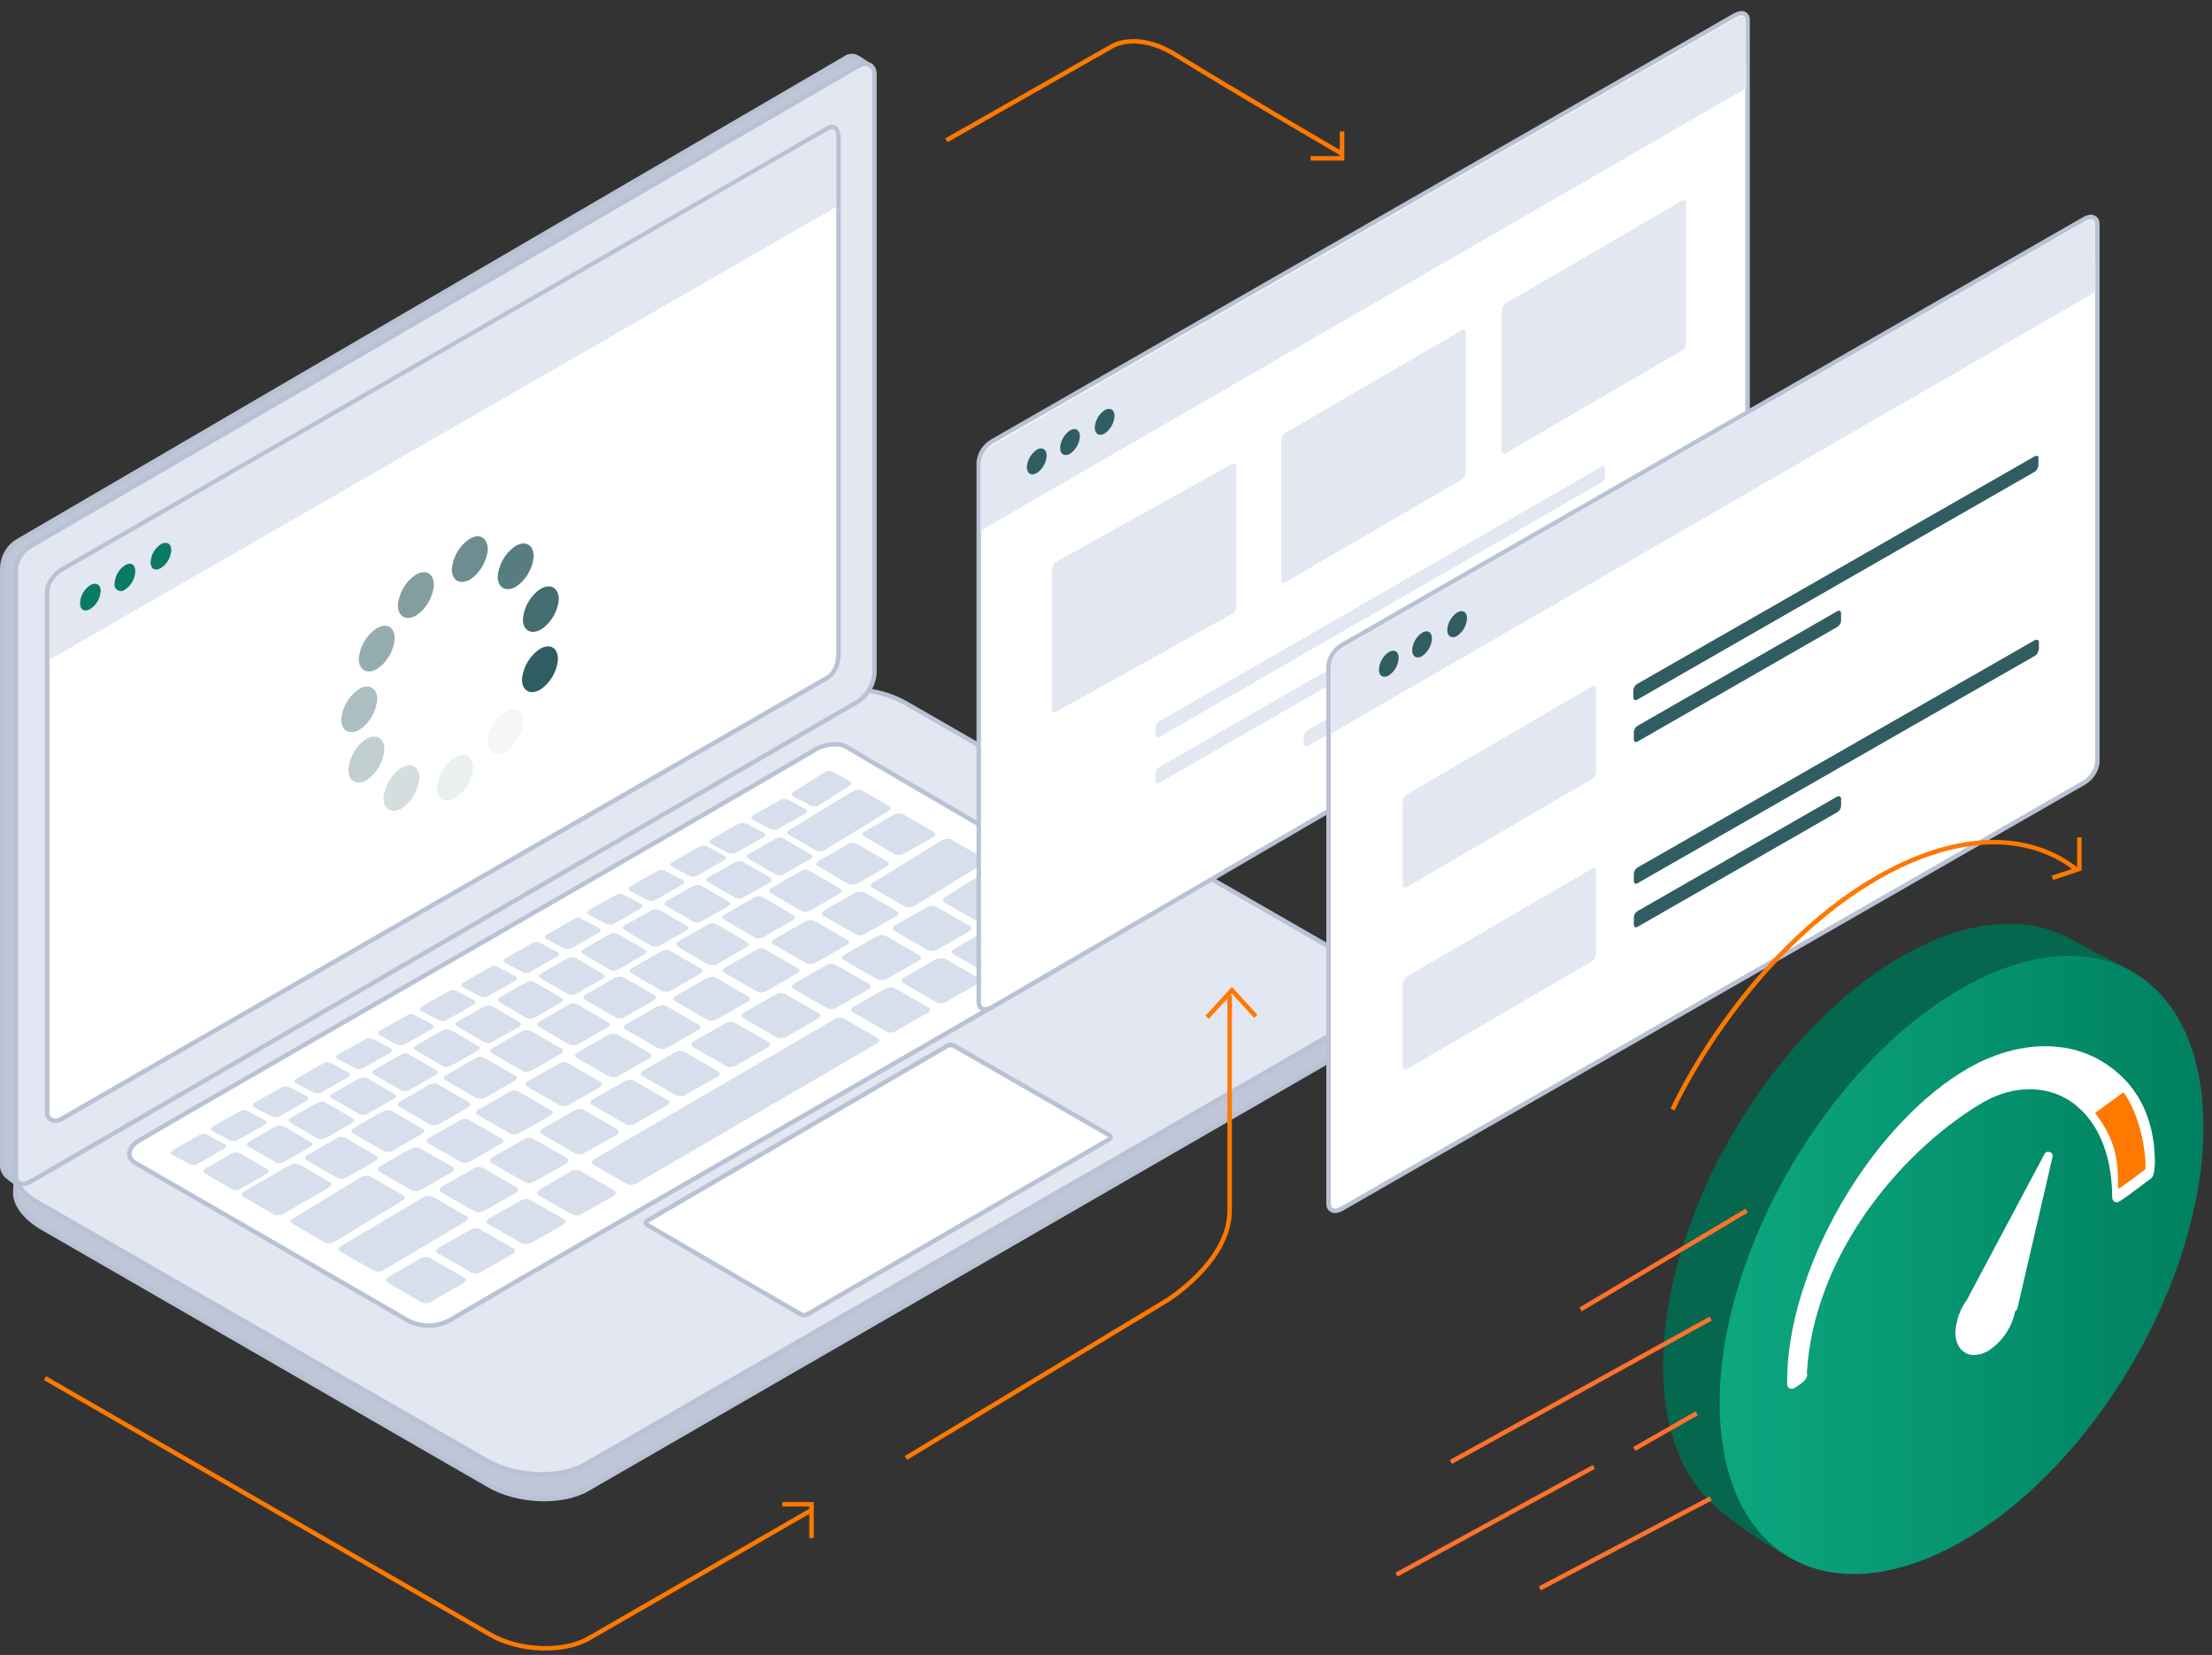
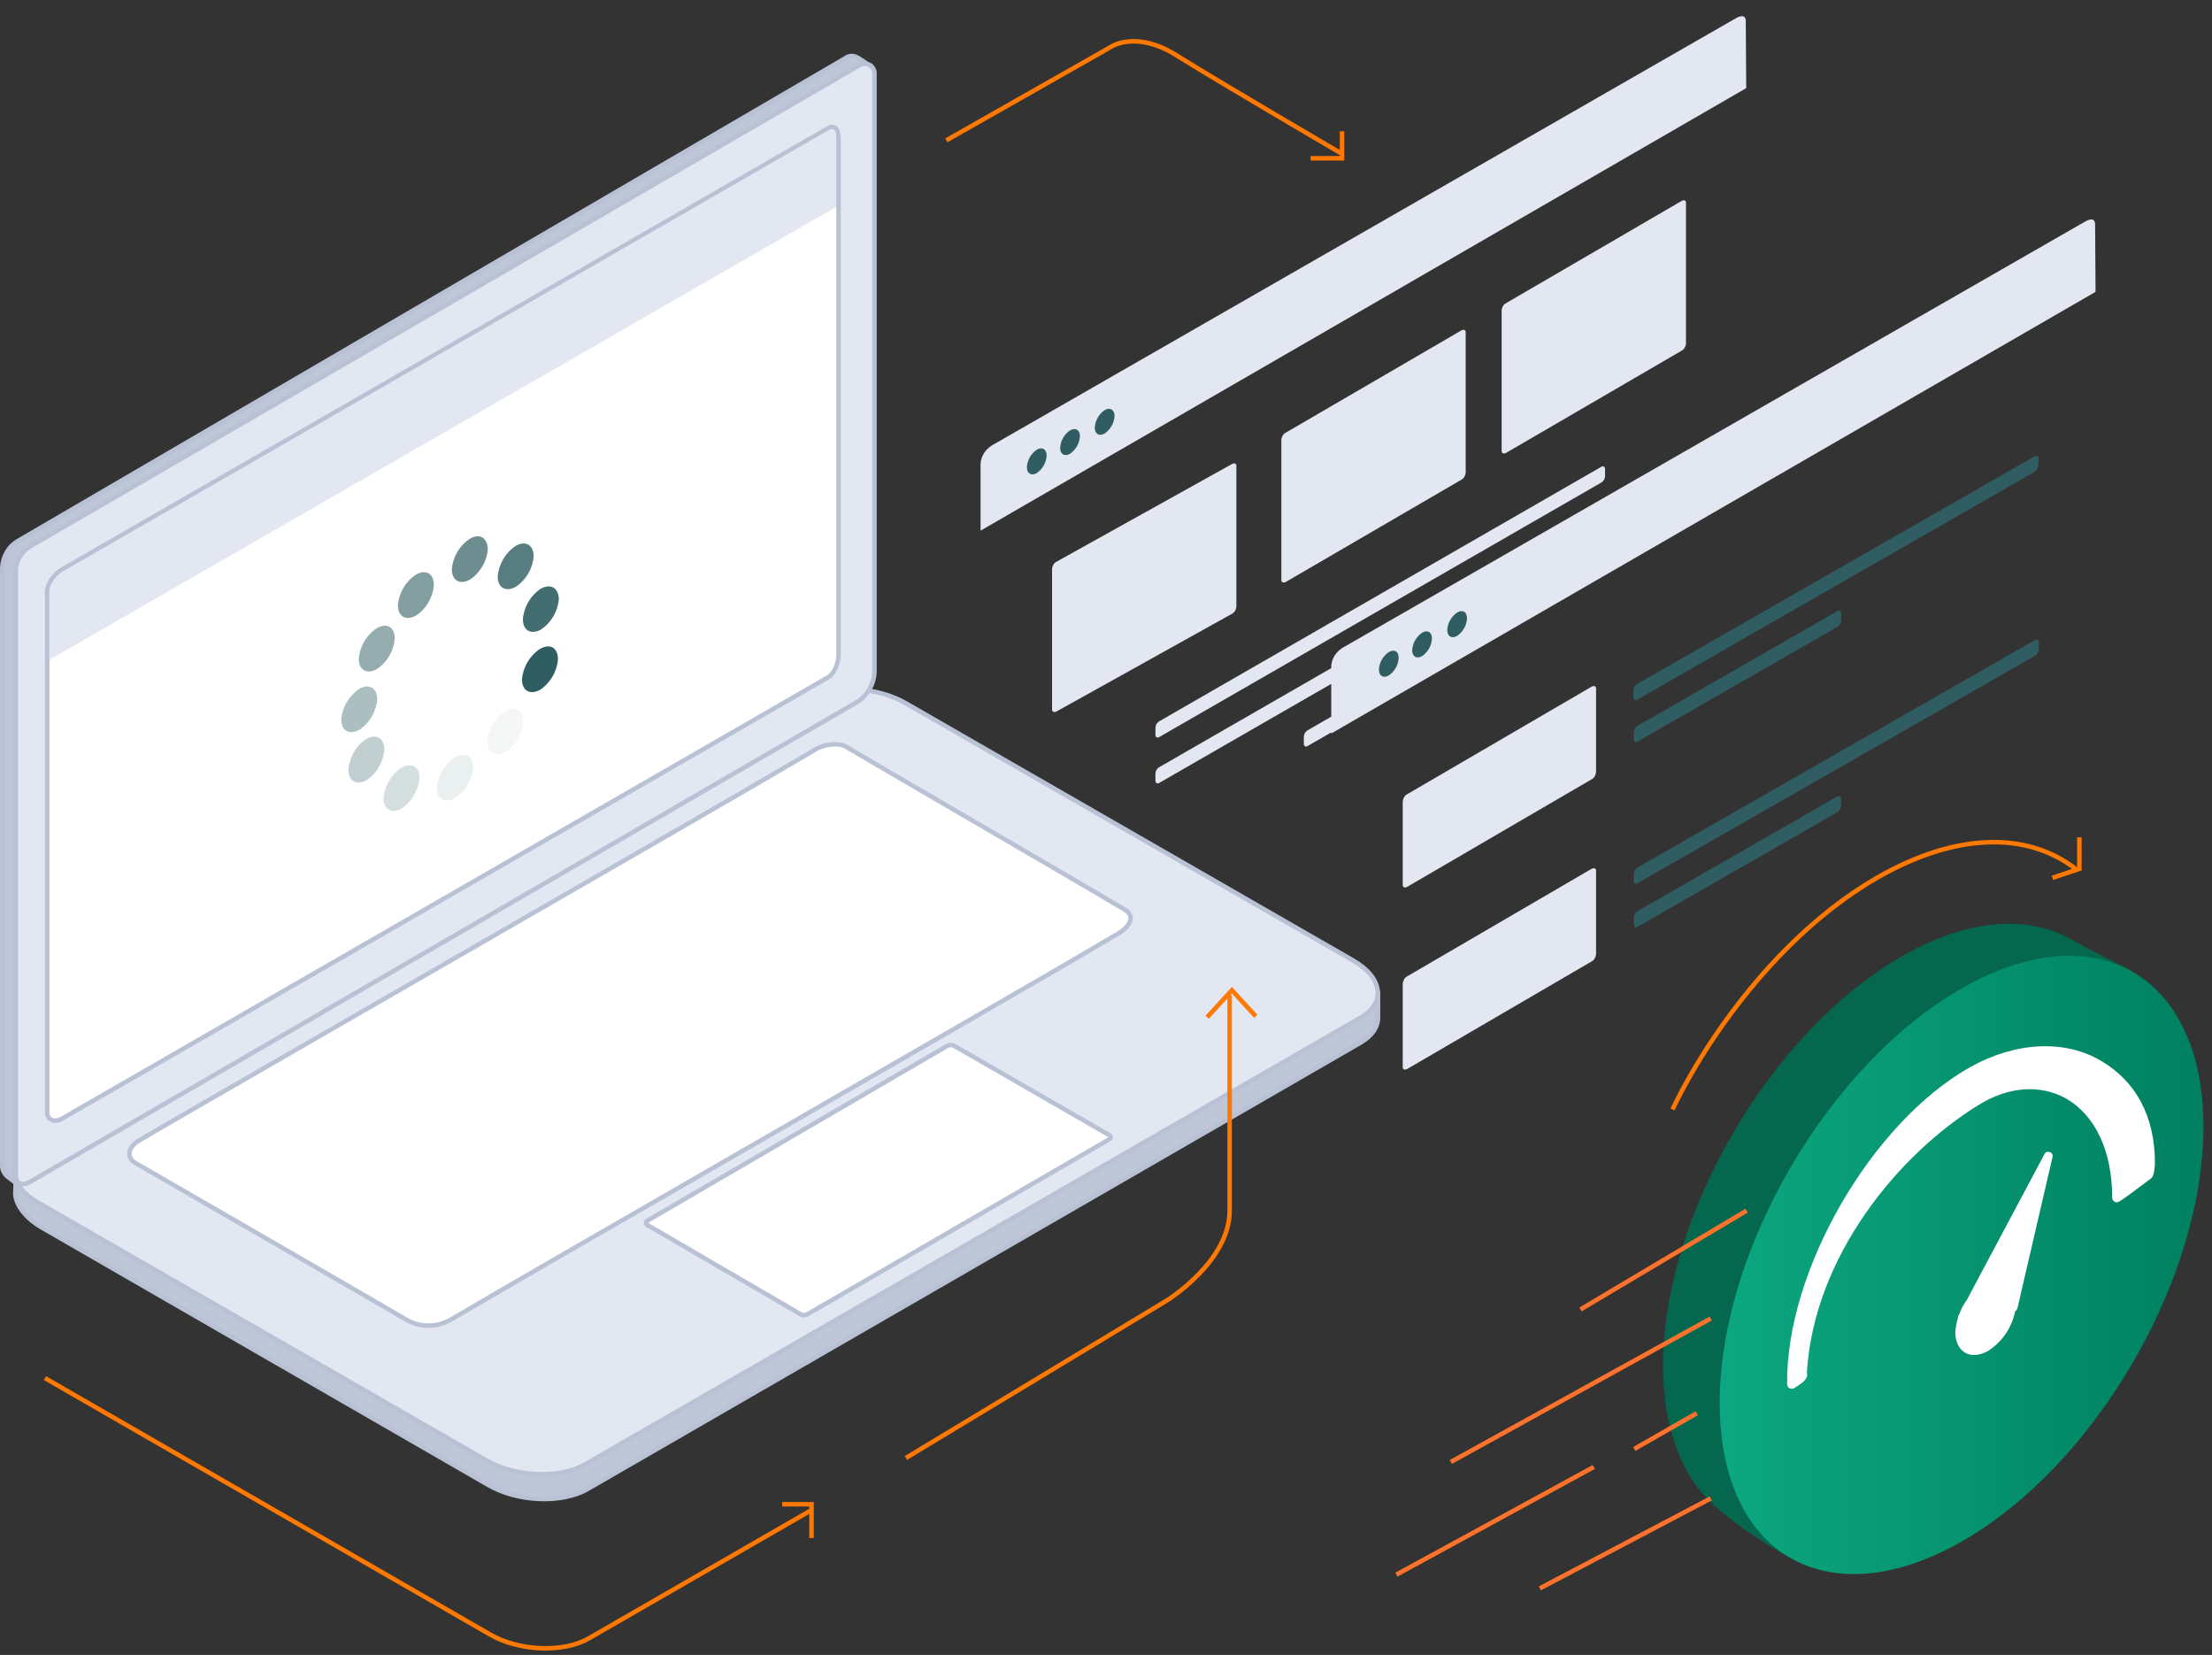
<svg xmlns="http://www.w3.org/2000/svg" style="opacity: 1;" data-animation="" data-animation-options="type: website20xFaster; delay: 0;" version="1.1" id="website-20x-faster" x="0px" y="0px" viewBox="0 0 492 368" enable-background="new 0 0 492 368" xml:space="preserve">
  <rect x="0" y="0" width="492" height="368" fill="#333333" stroke="none" />
  <g id="laptop" data-animation-laptop="" style="transform: translateY(0px); opacity: 1;">
    <path id="body-back" fill-rule="evenodd" clip-rule="evenodd" fill="#BEC6D8" stroke="#B9C2D5" d="M188.1,12.9L4,120.3    c-2.1,1.2-3.4,3.5-3.5,6v133c0,0.8,0.4,1.6,1,2.2c0.6,0.4,0.3,0.3,1.7,1.3c3.4-2.7,7.1-5.1,10.8-7.3    c38.8-22.2,173.6-100.8,173.6-100.8c1.8-1.1,3-3,3.3-5.1l2.7-134.9c-0.1,0-2.5-1.8-3.1-2C189.7,12.3,188.8,12.4,188.1,12.9z    M3.5,262.2l176.2-101.3c5.7-3.3,15.6-2.9,22.1,0.9l104.7,59c0,2.3,0,3,0,5.5c0,2.1-1.3,4-3.8,5.5l-172,99.3    c-5.7,3.3-15.6,2.9-22.1-0.9L9.2,272.9c-3.6-2.1-5.8-5.1-5.8-7.6C3.5,263.2,3.4,266.2,3.5,262.2z" />
    <path id="body-bottom" fill-rule="evenodd" clip-rule="evenodd" fill="#E2E7F1" stroke="#B9C2D5" d="M7,254.8l172.4-99.3    c5.7-3.3,15.6-2.9,22.1,0.9l99.5,57.2c6.6,3.8,7.3,9.5,1.6,12.7l-172.4,99.3c-5.7,3.3-15.6,2.9-22.1-0.9L8.6,267.5    C2,263.8,1.3,258.1,7,254.8z" />
    <path id="boty-top" fill-rule="evenodd" clip-rule="evenodd" fill="#E2E7F1" stroke="#B9C2D5" d="M191,14.6L6.7,121.5    c-1.8,1.1-3,3-3.2,5.1v134.8c0,1.8,1.4,2.4,3.2,1.4L191,155.9c2.1-1.5,3.4-3.9,3.5-6.4V16.5c0.1-1.2-0.8-2.3-2.1-2.3    C191.9,14.2,191.4,14.3,191,14.6z" />
    <g id="page">
      <path id="screen-bg" fill-rule="evenodd" clip-rule="evenodd" fill="#FFFFFF" stroke="#B9C2D5" d="M184.2,28.5L13.7,126.7     c-1.6,0.9-3.2,3.2-3.2,4.8v115.9c0,1.6,1.6,2.3,3.2,1.4l170.5-98.2c1.6-1,2.3-3.4,2.3-5.1V30.7C186.5,29,185.8,27.6,184.2,28.5z" />
      <path id="top" fill-rule="evenodd" clip-rule="evenodd" fill="#E2E7F1" d="M184.4,28.9L184.4,28.9L14,127.1c-1.5,0.9-3,3-3,4.4     v15.2L186,46V30.7c0-0.9-0.2-1.7-0.6-1.9C185.2,28.7,184.8,28.7,184.4,28.9z" />
-       <path id="dots" fill-rule="evenodd" clip-rule="evenodd" fill="#0a7a67" d="M35.8,121c-1.4,0.9-2.2,2.4-2.3,4c0,1.5,1,2.1,2.3,1.3     c1.4-0.9,2.2-2.4,2.3-4C38.1,120.9,37.1,120.3,35.8,121z M27.8,125.7c-1.4,0.9-2.2,2.4-2.3,4c-0.2,0.8,0.3,1.5,1.1,1.7     c0.4,0.1,0.9,0,1.2-0.3c1.4-0.9,2.2-2.4,2.3-4C30.1,125.5,29.1,124.9,27.8,125.7L27.8,125.7z M20.1,130.1c-1.4,0.9-2.2,2.4-2.3,4     c0,1.5,1,2.1,2.3,1.3c1.4-0.9,2.2-2.4,2.3-4C22.4,130,21.4,129.4,20.1,130.1L20.1,130.1z" />
    </g>
    <g id="keys">
      <path id="keyboard-bg" fill-rule="evenodd" clip-rule="evenodd" fill="#FFFFFF" stroke="#B9C2D5" d="M188.1,166     c10.6,6.3,47.3,27.5,62.1,36.3c2.3,1.4,1.3,3.6-1.5,5.3c-24.5,14.5-124.4,71.7-148.2,85.7c-3.1,1.9-7,2-10.2,0.1     c-12.9-7.5-47.5-27.5-60.2-34.8c-1.8-1-2-3.4,1-5.1c23.1-13.5,127.2-73.2,149.7-86.5C183.6,165.1,187.1,165.3,188.1,166z" />
-       <path id="keyboard-keys" fill-rule="evenodd" clip-rule="evenodd" fill="#D8DFEC" d="M129.1,260.4l7.5,4.3     c0.5,0.3,0.5,0.8-0.1,1.2l-7.2,4.1c-0.6,0.3-1.4,0.4-2,0.1l-7.5-4.3c-0.5-0.3-0.5-0.8,0.1-1.2l7.2-4.2     C127.7,260.1,128.5,260.1,129.1,260.4z M117.9,266.8l7.5,4.3c0.5,0.3,0.5,0.8-0.1,1.2l-7.2,4.1c-0.6,0.3-1.4,0.4-2,0.1l-7.5-4.3     c-0.5-0.3-0.5-0.8,0.1-1.2l7.2-4.1C116.5,266.6,117.3,266.5,117.9,266.8L117.9,266.8z M106.7,273.3l7.5,4.3     c0.5,0.3,0.5,0.8-0.1,1.2l-7.2,4.1c-0.6,0.3-1.4,0.4-2,0.1l-7.5-4.3c-0.5-0.3-0.5-0.8,0.1-1.2l7.2-4.1     C105.3,273,106.1,273,106.7,273.3L106.7,273.3z M95.6,279.7l7.6,4.4c0.5,0.3,0.5,0.8-0.1,1.2l-7.3,4.2c-0.6,0.4-1.4,0.4-2,0.1     l-7.6-4.4c-0.5-0.3-0.5-0.8,0.1-1.2l7.3-4.2C94.2,279.4,95,279.4,95.6,279.7L95.6,279.7z M233.5,199.4l7.5,4.3     c0.5,0.3,0.5,0.8-0.1,1.2l-8.1,5.1c-0.6,0.3-1.4,0.4-2,0.1l-7.5-4.3c-0.5-0.3-0.5-0.8,0.1-1.2l8.1-5.1     C232.1,199.1,232.8,199.1,233.5,199.4L233.5,199.4z M221.4,206.8l7.5,4.3c0.5,0.3,0.5,0.8-0.1,1.2l-7.2,4.1     c-0.6,0.3-1.4,0.4-2,0.1l-7.5-4.3c-0.5-0.3-0.5-0.8,0.1-1.2l7.2-4.1C220,206.5,220.7,206.5,221.4,206.8L221.4,206.8z M210.2,213.2     l7.5,4.3c0.5,0.3,0.5,0.8-0.1,1.2l-7.2,4.1c-0.6,0.4-1.4,0.4-2,0.1l-7.5-4.3c-0.5-0.3-0.5-0.8,0.1-1.2l7.2-4.1     C208.8,213,209.5,213,210.2,213.2L210.2,213.2z M199,219.7l7.5,4.3c0.5,0.3,0.5,0.8-0.1,1.2l-7.2,4.1c-0.6,0.4-1.4,0.4-2,0.1     l-7.5-4.3c-0.5-0.3-0.5-0.8,0.1-1.2l7.2-4.1C197.6,219.5,198.3,219.4,199,219.7L199,219.7z M187.7,226.5l7.5,4.3     c0.5,0.3,0.5,0.8-0.1,1.2l-53.6,31.2c-0.6,0.3-1.4,0.4-2,0.1l-7.5-4.3c-0.5-0.3-0.5-0.8,0.1-1.2l53.6-31.2     C186.3,226.2,187.1,226.2,187.7,226.5L187.7,226.5z M222.6,192.8l7.5,4.3c0.5,0.3,0.5,0.8-0.1,1.2l-10.4,6.6     c-0.6,0.3-1.4,0.4-2,0.1l-7.5-4.3c-0.5-0.3-0.5-0.8,0.1-1.2l10.4-6.6C221.2,192.5,221.9,192.5,222.6,192.8L222.6,192.8z     M208.2,201.6l7.5,4.3c0.5,0.3,0.5,0.8-0.1,1.2l-7.2,4.1c-0.6,0.3-1.4,0.4-2,0.1l-7.5-4.3c-0.5-0.3-0.5-0.8,0.1-1.2l7.2-4.1     C206.8,201.4,207.5,201.3,208.2,201.6L208.2,201.6z M197,208.1l7.5,4.3c0.5,0.3,0.5,0.8-0.1,1.2l-7.2,4.1c-0.6,0.3-1.4,0.4-2,0.1     l-7.5-4.3c-0.5-0.3-0.5-0.8,0.1-1.2l7.2-4.1C195.6,207.8,196.3,207.8,197,208.1L197,208.1z M185.8,214.5l7.5,4.3     c0.5,0.3,0.5,0.8-0.1,1.2l-7.2,4.1c-0.6,0.3-1.4,0.4-2,0.1l-7.5-4.3c-0.5-0.3-0.5-0.8,0.1-1.2l7.2-4.1     C184.4,214.3,185.1,214.2,185.8,214.5L185.8,214.5z M174.6,221l7.5,4.3c0.5,0.3,0.5,0.8-0.1,1.2l-7.2,4.1c-0.6,0.3-1.4,0.4-2,0.1     l-7.5-4.3c-0.5-0.3-0.5-0.8,0.1-1.2l7.2-4.1C173.2,220.7,173.9,220.7,174.6,221L174.6,221z M163.4,227.4l7.5,4.3     c0.5,0.3,0.5,0.8-0.1,1.2l-7.2,4.1c-0.6,0.3-1.4,0.4-2,0.1l-7.5-4.3c-0.5-0.3-0.5-0.8,0.1-1.2l7.2-4.1     C162,227.2,162.7,227.1,163.4,227.4L163.4,227.4z M152.2,233.9l7.5,4.3c0.5,0.3,0.5,0.8-0.1,1.2l-7.2,4.1c-0.6,0.3-1.4,0.4-2,0.1     l-7.5-4.3c-0.5-0.3-0.5-0.8,0.1-1.2l7.2-4.1C150.8,233.6,151.5,233.6,152.2,233.9L152.2,233.9z M141,240.3l7.5,4.3     c0.5,0.3,0.5,0.8-0.1,1.2l-7.2,4.1c-0.6,0.3-1.4,0.4-2,0.1l-7.5-4.3c-0.5-0.3-0.5-0.8,0.1-1.2l7.2-4.1     C139.6,240.1,140.3,240,141,240.3L141,240.3z M129.8,246.8l7.5,4.3c0.5,0.3,0.5,0.8-0.1,1.2l-7.2,4.1c-0.6,0.3-1.4,0.4-2,0.1     l-7.5-4.3c-0.5-0.3-0.5-0.8,0.1-1.2l7.2-4.1C128.4,246.5,129.1,246.5,129.8,246.8L129.8,246.8z M118.6,253.2l7.5,4.3     c0.5,0.3,0.5,0.8-0.1,1.2l-7.2,4.1c-0.6,0.3-1.4,0.4-2,0.1l-7.5-4.3c-0.5-0.3-0.5-0.8,0.1-1.2l7.2-4.1     C117.2,253,117.9,252.9,118.6,253.2L118.6,253.2z M107.4,259.7l7.5,4.3c0.5,0.3,0.5,0.8-0.1,1.2l-7.2,4.1c-0.6,0.3-1.4,0.4-2,0.1     l-7.5-4.3c-0.5-0.3-0.5-0.8,0.1-1.2l7.2-4.1C105.9,259.4,106.7,259.4,107.4,259.7L107.4,259.7z M96.2,266.1l7.5,4.3     c0.5,0.3,0.5,0.8-0.1,1.2l-18.4,10.9c-0.6,0.3-1.4,0.4-2,0.1l-7.5-4.3c-0.5-0.3-0.5-0.8,0.1-1.2l18.4-10.9     C94.8,265.9,95.5,265.8,96.2,266.1L96.2,266.1z M180,193.6l6.9,4c0.5,0.3,0.4,0.8-0.1,1.1l-6.6,3.8c-0.6,0.3-1.3,0.3-1.9,0.1     l-6.9-4c-0.5-0.3-0.4-0.8,0.1-1.1l6.6-3.8C178.7,193.3,179.3,193.3,180,193.6L180,193.6z M190.5,187.6l6.9,4     c0.5,0.3,0.4,0.8-0.1,1.1l-6.6,3.8c-0.6,0.3-1.3,0.3-1.9,0.1l-6.9-4c-0.5-0.3-0.4-0.8,0.1-1.1l6.6-3.8     C189.2,187.4,189.8,187.3,190.5,187.6L190.5,187.6z M200.8,181l6.9,4c0.5,0.3,0.4,0.8-0.1,1.1l-6.6,3.8c-0.6,0.3-1.3,0.3-1.9,0.1     l-6.9-4c-0.5-0.3-0.4-0.8,0.1-1.1l6.6-3.8C199.5,180.8,200.1,180.8,200.8,181L200.8,181z M169.6,199.5l6.9,4     c0.5,0.3,0.4,0.8-0.1,1.1l-6.6,3.8c-0.6,0.3-1.3,0.4-1.9,0.1l-6.9-4c-0.5-0.3-0.4-0.8,0.1-1.1l6.6-3.8     C168.4,199.3,169,199.2,169.6,199.5L169.6,199.5z M159.3,205.5l6.9,4c0.5,0.3,0.4,0.8-0.1,1.1l-6.6,3.8c-0.6,0.3-1.3,0.3-1.9,0.1     l-6.9-4c-0.5-0.3-0.4-0.8,0.1-1.1l6.6-3.8C158,205.2,158.7,205.2,159.3,205.5L159.3,205.5z M149,211.4l6.9,4     c0.5,0.3,0.4,0.8-0.1,1.1l-6.6,3.8c-0.6,0.3-1.3,0.3-1.9,0.1l-6.9-4c-0.5-0.3-0.4-0.8,0.1-1.1l6.6-3.8     C147.7,211.2,148.4,211.1,149,211.4L149,211.4z M138.7,217.3l6.9,4c0.5,0.3,0.4,0.8-0.1,1.1l-6.6,3.8c-0.6,0.3-1.3,0.3-1.9,0.1     l-6.9-4c-0.5-0.3-0.4-0.8,0.1-1.1l6.6-3.8C137.4,217.1,138.1,217.1,138.7,217.3L138.7,217.3z M128.4,223.3l6.9,4     c0.5,0.3,0.4,0.8-0.1,1.1l-6.6,3.8c-0.6,0.3-1.3,0.3-1.9,0.1l-6.9-4c-0.5-0.3-0.4-0.8,0.1-1.1l6.6-3.8     C127.1,223,127.8,223,128.4,223.3L128.4,223.3z M118,229.2l6.9,4c0.5,0.3,0.4,0.8-0.1,1.1l-6.6,3.8c-0.6,0.3-1.3,0.3-1.9,0.1     l-6.9-4c-0.5-0.3-0.4-0.8,0.1-1.1l6.6-3.8C116.8,229,117.4,229,118,229.2L118,229.2z M107.7,235.2l6.9,4c0.5,0.3,0.4,0.8-0.1,1.1     l-6.6,3.8c-0.6,0.3-1.3,0.3-1.9,0.1l-6.9-4c-0.5-0.3-0.4-0.8,0.1-1.1l6.6-3.8C106.4,234.9,107.1,234.9,107.7,235.2L107.7,235.2z     M97.4,241.1l6.9,4c0.5,0.3,0.4,0.8-0.1,1.1l-6.6,3.8c-0.6,0.3-1.3,0.3-1.9,0.1l-6.9-4c-0.5-0.3-0.4-0.8,0.1-1.1l6.6-3.8     C96.1,240.9,96.8,240.8,97.4,241.1L97.4,241.1z M87.1,247l6.9,4c0.5,0.3,0.4,0.8-0.1,1.1l-6.6,3.8c-0.6,0.3-1.3,0.3-1.9,0.1     l-6.9-4c-0.5-0.3-0.4-0.8,0.1-1.1l6.6-3.8C85.8,246.8,86.5,246.8,87.1,247L87.1,247z M76.8,253l6.9,4c0.5,0.3,0.4,0.8-0.1,1.1     l-6.6,3.8c-0.6,0.3-1.3,0.3-1.9,0.1l-6.9-4c-0.5-0.3-0.4-0.8,0.1-1.1l6.6-3.8C75.5,252.7,76.2,252.7,76.8,253L76.8,253z     M66.5,258.9l6.9,4c0.5,0.3,0.4,0.8-0.1,1.1l-10.4,6c-0.6,0.3-1.3,0.3-1.9,0.1l-6.9-4c-0.5-0.3-0.4-0.8,0.1-1.1l10.4-6     C65.2,258.7,65.8,258.7,66.5,258.9L66.5,258.9z M165.2,191.6l6.2,3.6c0.4,0.3,0.4,0.7-0.1,1l-6,3.4c-0.5,0.3-1.1,0.3-1.7,0.1     l-6.2-3.6c-0.4-0.3-0.4-0.7,0.1-1l6-3.4C164,191.4,164.6,191.4,165.2,191.6L165.2,191.6z M174.2,186.4l6.2,3.6     c0.4,0.2,0.4,0.7-0.1,1l-6,3.4c-0.5,0.3-1.1,0.3-1.7,0.1l-6.2-3.6c-0.4-0.2-0.4-0.7,0.1-1l6-3.4     C173,186.1,173.6,186.1,174.2,186.4L174.2,186.4z M191.6,175.7l6.2,3.6c0.4,0.2,0.4,0.7-0.1,1l-14.4,8.8c-0.5,0.3-1.1,0.3-1.7,0.1     l-6.2-3.6c-0.4-0.2-0.4-0.7,0.1-1l14.4-8.8C190.4,175.5,191,175.5,191.6,175.7L191.6,175.7z M155.9,196.9l6.2,3.6     c0.4,0.2,0.4,0.7-0.1,1l-6,3.4c-0.5,0.3-1.1,0.3-1.7,0.1l-6.2-3.6c-0.4-0.2-0.4-0.7,0.1-1l6-3.4     C154.7,196.7,155.3,196.7,155.9,196.9L155.9,196.9z M146.6,202.3l6.2,3.6c0.4,0.3,0.4,0.7-0.1,1l-6,3.4c-0.5,0.3-1.1,0.3-1.7,0.1     l-6.2-3.6c-0.4-0.3-0.4-0.7,0.1-1l6-3.4C145.4,202.1,146,202.1,146.6,202.3L146.6,202.3z M137.3,207.6l6.2,3.6     c0.4,0.3,0.4,0.7-0.1,1l-5.9,3.4c-0.5,0.3-1.1,0.3-1.7,0.1l-6.2-3.6c-0.4-0.3-0.4-0.7,0.1-1l6-3.4     C136.1,207.4,136.7,207.4,137.3,207.6L137.3,207.6z M128,213l6.2,3.6c0.4,0.2,0.4,0.7-0.1,1l-6,3.4c-0.5,0.3-1.1,0.3-1.7,0.1     l-6.2-3.6c-0.4-0.2-0.4-0.7,0.1-1l6-3.4C126.9,212.8,127.5,212.7,128,213L128,213z M118.7,218.3l6.2,3.6c0.4,0.2,0.4,0.7-0.1,1     l-5.9,3.4c-0.5,0.3-1.1,0.3-1.7,0.1l-6.2-3.6c-0.4-0.2-0.4-0.7,0.1-1l6-3.4C117.6,218.1,118.2,218.1,118.7,218.3L118.7,218.3z     M109.4,223.7l6.2,3.6c0.4,0.3,0.4,0.7-0.1,1l-6,3.4c-0.5,0.3-1.1,0.3-1.7,0.1l-6.2-3.6c-0.4-0.3-0.4-0.7,0.1-1l6-3.4     C108.3,223.5,108.9,223.4,109.4,223.7L109.4,223.7z M100.2,229l6.2,3.6c0.4,0.3,0.4,0.7-0.1,1l-6,3.4c-0.5,0.3-1.1,0.3-1.7,0.1     l-6.2-3.6c-0.4-0.2-0.4-0.7,0.1-1l6-3.4C99,228.8,99.6,228.8,100.2,229L100.2,229z M90.9,234.4l6.2,3.6c0.4,0.2,0.4,0.7-0.1,1     l-6,3.4c-0.5,0.3-1.1,0.3-1.7,0.1l-6.2-3.6c-0.4-0.2-0.4-0.7,0.1-1l6-3.4C89.7,234.2,90.3,234.1,90.9,234.4L90.9,234.4z     M81.6,239.7l6.2,3.6c0.4,0.3,0.4,0.7-0.1,1l-6,3.4c-0.5,0.3-1.1,0.3-1.7,0.1l-6.2-3.6c-0.4-0.3-0.4-0.7,0.1-1l6-3.4     C80.4,239.5,81,239.5,81.6,239.7L81.6,239.7z M72.3,245.1l6.2,3.6c0.4,0.3,0.4,0.7-0.1,1l-6,3.4c-0.5,0.3-1.1,0.3-1.7,0.1     l-6.2-3.6c-0.4-0.3-0.4-0.7,0.1-1l6-3.4C71.1,244.9,71.7,244.8,72.3,245.1L72.3,245.1z M63,250.4l6.2,3.6c0.4,0.2,0.4,0.7-0.1,1     l-6,3.4c-0.5,0.3-1.1,0.3-1.7,0.1l-6.2-3.6c-0.4-0.2-0.4-0.7,0.1-1l6-3.4C61.8,250.2,62.4,250.2,63,250.4L63,250.4z M53.3,256.4     l6.2,3.6c0.4,0.2,0.4,0.7-0.1,1l-6,3.4c-0.5,0.3-1.1,0.3-1.7,0.1l-6.2-3.6c-0.4-0.2-0.4-0.7,0.1-1l5.9-3.4     C52.1,256.2,52.7,256.2,53.3,256.4L53.3,256.4z M211.6,186.7l7.3,4.2c0.5,0.3,0.4,0.8-0.1,1.1l-15.5,9.5c-0.6,0.3-1.3,0.4-2,0.1     l-7.3-4.2c-0.5-0.3-0.4-0.8,0.1-1.1l15.5-9.5C210.2,186.5,210.9,186.4,211.6,186.7L211.6,186.7z M192.2,198.4l7.3,4.2     c0.5,0.3,0.4,0.8-0.1,1.1l-7,4c-0.6,0.3-1.3,0.4-2,0.1l-7.3-4.2c-0.5-0.3-0.4-0.8,0.1-1.1l7-4     C190.8,198.2,191.5,198.2,192.2,198.4L192.2,198.4z M181.2,204.8l7.3,4.2c0.5,0.3,0.4,0.8-0.1,1.1l-7,4c-0.6,0.3-1.3,0.4-2,0.1     L172,210c-0.5-0.3-0.4-0.8,0.1-1.1l7-4C179.8,204.5,180.5,204.5,181.2,204.8L181.2,204.8z M170.2,211.1l7.3,4.2     c0.5,0.3,0.4,0.8-0.1,1.1l-7,4c-0.6,0.3-1.3,0.4-2,0.1l-7.3-4.2c-0.5-0.3-0.4-0.8,0.1-1.1l7-4     C168.8,210.8,169.6,210.8,170.2,211.1L170.2,211.1z M159.2,217.4l7.3,4.2c0.5,0.3,0.4,0.8-0.1,1.1l-7,4c-0.6,0.3-1.3,0.4-2,0.1     l-7.3-4.2c-0.5-0.3-0.4-0.8,0.1-1.1l7-4C157.9,217.2,158.6,217.1,159.2,217.4L159.2,217.4z M148.2,223.7l7.3,4.2     c0.5,0.3,0.4,0.8-0.1,1.1l-7,4c-0.6,0.3-1.3,0.4-2,0.1l-7.3-4.2c-0.5-0.3-0.4-0.8,0.1-1.1l7-4     C146.9,223.5,147.6,223.4,148.2,223.7L148.2,223.7z M137.3,230l7.3,4.2c0.5,0.3,0.4,0.8-0.1,1.1l-7,4c-0.6,0.3-1.3,0.4-2,0.1     l-7.3-4.2c-0.5-0.3-0.4-0.8,0.1-1.1l7-4C135.9,229.8,136.6,229.8,137.3,230L137.3,230z M126.3,236.4l7.3,4.2     c0.5,0.3,0.4,0.8-0.1,1.1l-7,4c-0.6,0.3-1.3,0.4-2,0.1l-7.3-4.2c-0.5-0.3-0.4-0.8,0.1-1.1l7-4     C124.9,236.1,125.6,236.1,126.3,236.4L126.3,236.4z M115.3,242.7l7.3,4.2c0.5,0.3,0.4,0.8-0.1,1.1l-7,4c-0.6,0.3-1.3,0.4-2,0.1     l-7.3-4.2c-0.5-0.3-0.4-0.8,0.1-1.1l7-4C113.9,242.4,114.7,242.4,115.3,242.7L115.3,242.7z M104.3,249l7.3,4.2     c0.5,0.3,0.4,0.8-0.1,1.1l-7,4c-0.6,0.3-1.3,0.4-2,0.1l-7.3-4.2c-0.5-0.3-0.4-0.8,0.1-1.1l7-4C103,248.8,103.7,248.7,104.3,249     L104.3,249z M93.4,255.3l7.3,4.2c0.5,0.3,0.4,0.8-0.1,1.1l-7,4c-0.6,0.3-1.3,0.4-2,0.1l-7.3-4.2c-0.5-0.3-0.4-0.8,0.1-1.1l7-4     C92,255.1,92.7,255,93.4,255.3L93.4,255.3z M82.4,261.6l7.3,4.2c0.5,0.3,0.4,0.8-0.1,1.1l-15.3,9.3c-0.6,0.3-1.3,0.4-2,0.1     l-7.3-4.2c-0.5-0.3-0.4-0.8,0.1-1.1l15.3-9.3C81,261.4,81.7,261.4,82.4,261.6L82.4,261.6z M157.2,188.2l4,2.1     c0.4,0.3,0.4,0.7-0.1,1l-6,3.4c-0.5,0.3-1.1,0.3-1.7,0.1l-4-2.1c-0.4-0.2-0.4-0.7,0.1-1l6-3.4C156,188,156.6,188,157.2,188.2     L157.2,188.2z M147.9,193.6l4,2.1c0.4,0.2,0.4,0.7-0.1,1l-6,3.4c-0.5,0.3-1.1,0.3-1.7,0.1l-4-2.1c-0.4-0.3-0.4-0.7,0.1-1l6-3.4     C146.8,193.4,147.4,193.3,147.9,193.6L147.9,193.6z M175.2,177.8l4,2.1c0.4,0.2,0.4,0.7-0.1,1l-6,3.4c-0.5,0.3-1.1,0.3-1.7,0.1     l-4-2.1c-0.4-0.3-0.4-0.7,0.1-1l6-3.4C174,177.6,174.6,177.5,175.2,177.8L175.2,177.8z M185.1,171.6l4,2.1c0.4,0.3,0.4,0.7-0.1,1     l-6.9,4.4c-0.5,0.3-1.1,0.3-1.7,0.1l-4-2.1c-0.4-0.3-0.4-0.7,0.1-1l6.9-4.4C184,171.4,184.6,171.4,185.1,171.6L185.1,171.6z     M165.9,183.1l4,2.1c0.4,0.3,0.4,0.7-0.1,1l-6,3.4c-0.5,0.3-1.1,0.3-1.7,0.1l-4-2.1c-0.4-0.3-0.4-0.7,0.1-1l6-3.4     C164.7,182.9,165.3,182.9,165.9,183.1L165.9,183.1z M138.6,198.9l4,2.1c0.4,0.2,0.4,0.7-0.1,1l-5.9,3.4c-0.5,0.3-1.1,0.3-1.7,0.1     l-4-2.1c-0.4-0.3-0.4-0.7,0.1-1l6-3.4C137.4,198.7,138.1,198.7,138.6,198.9z M129.3,204.3l4,2.1c0.4,0.3,0.4,0.7-0.1,1l-6,3.4     c-0.5,0.3-1.1,0.3-1.7,0.1l-4-2.1c-0.4-0.2-0.4-0.7,0.1-1l6-3.4C128.2,204,128.8,204,129.3,204.3L129.3,204.3z M120,209.6l4,2.1     c0.4,0.2,0.4,0.7-0.1,1l-5.9,3.4c-0.5,0.3-1.1,0.3-1.7,0.1l-4-2.1c-0.4-0.3-0.4-0.7,0.1-1l6-3.4     C118.9,209.4,119.5,209.4,120,209.6L120,209.6z M110.7,215l4,2.1c0.4,0.2,0.4,0.7-0.1,1l-6,3.4c-0.5,0.3-1.1,0.3-1.7,0.1l-4-2.1     c-0.4-0.3-0.4-0.7,0.1-1l6-3.4C109.6,214.7,110.2,214.7,110.7,215z M101.5,220.3l4,2.1c0.4,0.3,0.4,0.7-0.1,1l-6,3.4     c-0.5,0.3-1.1,0.3-1.7,0.1l-4-2.1c-0.4-0.2-0.4-0.7,0.1-1l6-3.4C100.3,220.1,100.9,220.1,101.5,220.3L101.5,220.3z M92.2,225.7     l4,2.1c0.4,0.3,0.4,0.7-0.1,1l-6,3.4c-0.5,0.3-1.1,0.3-1.7,0.1l-4-2.1c-0.4-0.2-0.4-0.7,0.1-1l6-3.4     C91,225.4,91.6,225.4,92.2,225.7L92.2,225.7z M82.9,231l4,2.1c0.4,0.2,0.4,0.7-0.1,1l-6,3.4c-0.5,0.3-1.1,0.3-1.7,0.1l-4-2.1     c-0.4-0.3-0.4-0.7,0.1-1l6-3.4C81.7,230.8,82.3,230.8,82.9,231L82.9,231z M73.6,236.4l4,2.1c0.4,0.3,0.4,0.7-0.1,1l-6,3.4     c-0.5,0.3-1.1,0.3-1.7,0.1l-4-2.1c-0.4-0.3-0.4-0.7,0.1-1l5.9-3.4C72.4,236.1,73.1,236.1,73.6,236.4L73.6,236.4z M64.3,241.7     l4,2.1c0.4,0.3,0.4,0.7-0.1,1l-6,3.4c-0.5,0.3-1.1,0.3-1.7,0.1l-4-2.1c-0.4-0.2-0.4-0.7,0.1-1l6-3.4     C63.1,241.5,63.8,241.5,64.3,241.7L64.3,241.7z M55,247l4,2.1c0.4,0.2,0.4,0.7-0.1,1l-6,3.4c-0.5,0.3-1.1,0.3-1.7,0.1l-4-2.1     c-0.4-0.3-0.4-0.7,0.1-1l6-3.4C53.9,246.8,54.5,246.8,55,247L55,247z M46,252.3l4,2.1c0.4,0.3,0.4,0.7-0.1,1l-5.9,3.4     c-0.5,0.3-1.1,0.3-1.7,0.1l-4-2.1c-0.4-0.2-0.4-0.7,0.1-1l5.9-3.4C44.9,252.1,45.5,252,46,252.3L46,252.3z" />
      <path id="trackpad" fill-rule="evenodd" clip-rule="evenodd" fill="#FFFFFF" stroke="#B9C2D5" d="M143.9,271.5l66.9-39     c0.5-0.2,1-0.2,1.5,0.1l34.4,19.8c0.4,0.3,0.5,0.6,0.1,0.9l-67.3,39c-0.5,0.2-1,0.2-1.5-0.1L144,272.4     C143.6,272.1,143.6,271.7,143.9,271.5z" />
    </g>
    <g id="loading">
      <path id="_1" fill-rule="evenodd" clip-rule="evenodd" fill="#2F5D62" d="M120.1,144.3c-2.3,1.5-3.8,4.1-4,6.8     c0,2.5,1.8,3.5,4,2.3c2.3-1.5,3.8-4.1,4-6.8C124.1,144,122.3,143,120.1,144.3z" />
      <path id="_2" opacity="0.9" fill-rule="evenodd" clip-rule="evenodd" fill="#2F5D62" enable-background="new    " d="M120.3,130.9     c-2.3,1.5-3.8,4.1-4,6.8c0,2.5,1.8,3.5,4,2.3c2.3-1.5,3.8-4.1,4-6.8C124.2,130.7,122.5,129.7,120.3,130.9z" />
      <path id="_3" opacity="0.8" fill-rule="evenodd" clip-rule="evenodd" fill="#2F5D62" enable-background="new    " d="M114.7,121.4     c-2.3,1.5-3.8,4.1-4,6.8c0,2.5,1.8,3.5,4,2.3c2.3-1.5,3.8-4.1,4-6.8C118.7,121.2,116.9,120.1,114.7,121.4z" />
      <path id="_4" opacity="0.7" fill-rule="evenodd" clip-rule="evenodd" fill="#2F5D62" enable-background="new    " d="M104.5,119.8     c-2.3,1.5-3.8,4.1-4,6.8c0,2.5,1.8,3.5,4,2.3c2.3-1.5,3.8-4.1,4-6.8C108.4,119.6,106.7,118.5,104.5,119.8z" />
      <path id="_5" opacity="0.6" fill-rule="evenodd" clip-rule="evenodd" fill="#2F5D62" enable-background="new    " d="M92.5,127.8     c-2.3,1.5-3.8,4.1-4,6.8c0,2.5,1.8,3.5,4,2.3c2.3-1.5,3.8-4.1,4-6.8C96.5,127.5,94.7,126.5,92.5,127.8z" />
      <path id="_6" opacity="0.5" fill-rule="evenodd" clip-rule="evenodd" fill="#2F5D62" enable-background="new    " d="M83.8,139.7     c-2.3,1.5-3.8,4.1-4,6.8c0,2.5,1.8,3.5,4,2.3c2.3-1.5,3.8-4.1,4-6.8C87.8,139.4,86,138.4,83.8,139.7z" />
      <path id="_7" opacity="0.4" fill-rule="evenodd" clip-rule="evenodd" fill="#2F5D62" enable-background="new    " d="M79.9,153.2     c-2.3,1.5-3.8,4.1-4,6.8c0,2.5,1.8,3.5,4,2.3c2.3-1.5,3.8-4.1,4-6.8C83.9,153,82.1,151.9,79.9,153.2z" />
      <path id="_8" opacity="0.3" fill-rule="evenodd" clip-rule="evenodd" fill="#2F5D62" enable-background="new    " d="M81.5,164.3     c-2.3,1.5-3.8,4.1-4,6.9c0,2.5,1.8,3.5,4,2.3c2.3-1.5,3.8-4.1,4-6.9C85.4,164.1,83.7,163.1,81.5,164.3z" />
      <path id="_9" opacity="0.2" fill-rule="evenodd" clip-rule="evenodd" fill="#2F5D62" enable-background="new    " d="M89.3,170.7     c-2.3,1.5-3.8,4.1-4,6.8c0,2.5,1.8,3.5,4,2.3c2.3-1.5,3.8-4.1,4-6.9C93.3,170.5,91.5,169.5,89.3,170.7z" />
      <path id="_10" opacity="0.1" fill-rule="evenodd" clip-rule="evenodd" fill="#2F5D62" enable-background="new    " d="     M101.2,168.4c-2.3,1.5-3.8,4.1-4,6.8c0,2.5,1.8,3.5,4,2.3c2.3-1.5,3.8-4.1,4-6.8C105.2,168.2,103.4,167.2,101.2,168.4z" />
      <path id="_11" opacity="5.000000e-02" fill-rule="evenodd" clip-rule="evenodd" fill="#2F5D62" enable-background="new    " d="     M112.4,158.1c-2.3,1.5-3.8,4.1-4,6.8c0,2.5,1.8,3.5,4,2.3c2.3-1.5,3.8-4.1,4-6.8C116.3,157.9,114.6,156.8,112.4,158.1z" />
    </g>
  </g>
  <g id="browser-2" data-animation-browser="" style="transform: translateY(0px); opacity: 1;">
-     <path id="browser-bg_1_" fill-rule="evenodd" clip-rule="evenodd" fill="#FFFFFF" stroke="#B9C2D5" d="M385.9,3.4L220.6,98.2   c-1.6,1-2.7,2.6-2.9,4.5v120.1c0,1.6,1.3,2.1,2.9,1.2l165.2-96.3c1.6-1,2.7-2.6,2.9-4.5V4.6C388.8,3,387.5,2.5,385.9,3.4z" />
    <path id="top_1_" fill-rule="evenodd" clip-rule="evenodd" fill="#E2E7F1" d="M388.3,4.7c0-0.4-0.1-0.8-0.4-1   c-0.4-0.2-1-0.1-1.7,0.3l-165.5,95c-1.5,0.9-2.5,2.4-2.6,4.1l0,14.9l170.3-98.4L388.3,4.7z" />
    <path id="content_1_" fill-rule="evenodd" clip-rule="evenodd" fill="#E2E7F1" d="M374,44.7l-39,22.7c-0.6,0.3-0.9,0.9-1,1.5v31.4   c0,0.5,0.5,0.7,1,0.4L374,78c0.6-0.3,0.9-0.9,1-1.5V45.1C375,44.5,374.5,44.4,374,44.7z M325,73.5l-39,22.7c-0.6,0.3-0.9,0.9-1,1.5   V129c0,0.5,0.5,0.7,1,0.4l39-22.7c0.6-0.3,0.9-0.9,1-1.5V73.9C326,73.3,325.5,73.2,325,73.5z M274,103.2l-39,21.7   c-0.6,0.3-0.9,0.9-1,1.5v31.4c0,0.5,0.5,0.7,1,0.4l39-21.7c0.6-0.3,0.9-0.9,1-1.5v-31.4C275,103,274.5,102.9,274,103.2z M356,103.9   l-98,56.4c-0.6,0.3-1,0.9-1,1.6v1.5c0,0.6,0.5,0.8,1,0.4l98-56.4c0.6-0.3,1-0.9,1-1.6v-1.5C357,103.7,356.5,103.5,356,103.9z    M356,114.1l-98,56.4c-0.6,0.3-1,0.9-1,1.6v1.5c0,0.6,0.5,0.8,1,0.4l98-56.4c0.6-0.3,1-0.9,1-1.6v-1.5   C357,114,356.5,113.8,356,114.1L356,114.1z M335,137l-44,25.3c-0.6,0.3-1,0.9-1,1.6v1.5c0,0.6,0.5,0.8,1,0.4l44-25.3   c0.6-0.3,1-0.9,1-1.6v-1.5C336,136.9,335.5,136.7,335,137L335,137z" />
    <path id="dots_2_" fill-rule="evenodd" clip-rule="evenodd" fill="#2F5D62" d="M245.7,91.2c-1.3,0.9-2.1,2.3-2.2,3.9   c0,1.4,1,2,2.2,1.3c1.3-0.9,2.1-2.3,2.2-3.9C247.9,91.1,246.9,90.5,245.7,91.2z M238,95.7c-1.3,0.9-2.1,2.3-2.2,3.9   c0,1.4,1,2,2.2,1.3c1.3-0.9,2.1-2.3,2.2-3.9C240.2,95.6,239.2,95,238,95.7L238,95.7z M230.6,100c-1.3,0.9-2.1,2.3-2.2,3.9   c0,1.4,1,2,2.2,1.3c1.3-0.9,2.1-2.3,2.2-3.9C232.8,99.9,231.8,99.3,230.6,100L230.6,100z" />
  </g>
  <g id="browser-1" data-animation-browser="" style="transform: translateY(0px); opacity: 1;">
-     <path id="browser-bg" fill-rule="evenodd" clip-rule="evenodd" fill="#FFFFFF" stroke="#B9C2D5" d="M463.6,48.7l-165.2,94.8   c-1.6,1-2.7,2.6-2.9,4.5v119.6c0,1.6,1.3,2.1,2.9,1.2L463.6,174c1.6-1,2.7-2.6,2.9-4.5V49.9C466.5,48.3,465.2,47.8,463.6,48.7z" />
    <path fill-rule="evenodd" clip-rule="evenodd" fill="#E2E7F1" d="M466,49.9c0-0.4-0.1-0.8-0.4-1c-0.4-0.2-1-0.1-1.7,0.3   l-165.2,94.8c-1.5,0.9-2.5,2.4-2.6,4.1l0,15l170-98.2L466,49.9z" />
    <path id="content" fill-rule="evenodd" clip-rule="evenodd" fill="#E2E7F1" d="M354,152.7l-41,23.9c-0.6,0.3-0.9,0.9-1,1.6v18.6   c0,0.5,0.4,0.7,1,0.4l41-23.9c0.6-0.3,0.9-0.9,1-1.6v-18.6C355,152.6,354.6,152.4,354,152.7z M354,193.2l-41,23.9   c-0.6,0.3-0.9,0.9-1,1.6v18.6c0,0.5,0.4,0.7,1,0.4l41-23.9c0.6-0.3,0.9-0.9,1-1.6v-18.6C355,193.1,354.6,192.9,354,193.2L354,193.2   z" />
    <path id="content-blue" fill-rule="evenodd" clip-rule="evenodd" fill="#2F5D62" d="M452.5,142.4l-88.1,50.4c-0.6,0.3-1,0.9-1,1.6   v1.5c0,0.6,0.5,0.8,1,0.4l88.1-50.4c0.6-0.3,0.9-0.9,1-1.6v-1.5C453.5,142.3,453,142.1,452.5,142.4z M408.5,177.2l-44.1,25.3   c-0.6,0.3-1,0.9-1,1.6v1.5c0,0.6,0.5,0.8,1,0.4l44.1-25.3c0.6-0.3,1-0.9,1-1.6v-1.5C409.5,177.1,409,176.9,408.5,177.2z    M452.5,101.5L364.3,152c-0.6,0.3-1,0.9-1,1.6v1.5c0,0.6,0.5,0.8,1,0.4l88.1-50.5c0.6-0.3,0.9-0.9,1-1.6v-1.5   C453.5,101.4,453,101.2,452.5,101.5z M408.5,136l-44.1,25.3c-0.6,0.3-1,0.9-1,1.6v1.5c0,0.6,0.5,0.8,1,0.4l44.1-25.3   c0.6-0.3,1-0.9,1-1.6v-1.5C409.5,135.8,409,135.6,408.5,136z" />
    <path id="dots_1_" fill-rule="evenodd" clip-rule="evenodd" fill="#2F5D62" d="M324.1,136.2c-1.3,0.9-2.1,2.3-2.2,3.9   c0,1.4,1,2,2.2,1.3c1.3-0.9,2.1-2.3,2.2-3.9C326.3,136,325.3,135.5,324.1,136.2z M316.3,140.7c-1.3,0.9-2.1,2.3-2.2,3.9   c0,1.4,1,2,2.2,1.3c1.3-0.9,2.1-2.3,2.2-3.9C318.5,140.5,317.5,140,316.3,140.7z M308.9,145c-1.3,0.9-2.1,2.3-2.2,3.9   c0,1.4,1,2,2.2,1.3c1.3-0.9,2.1-2.3,2.2-3.9C311.1,144.8,310.1,144.3,308.9,145L308.9,145z" />
  </g>
  <g id="speed" data-animation-speed="" style="transform: translateY(0px); opacity: 1;">
    <g id="uptime">
      <path id="back" fill-rule="evenodd" clip-rule="evenodd" fill="#04674e" d="M423.1,212.6c-29.3,16.8-53.2,57.6-53.2,91.1    c0,14,4.2,24.6,11.2,30.9c5.1,4.6,11.9,9.1,18.4,12.5c25.8-32.8,69.7-80,74.6-131.2c-4.9-2.6-9.5-4.8-13-6.8    C451.4,203.4,437.9,204.1,423.1,212.6z" />
      <linearGradient id="front_1_" gradientUnits="userSpaceOnUse" x1="382.51" y1="281.3" x2="490.07" y2="281.3">
        <stop offset="0" style="stop-color:#0ca780" />
        <stop offset="1" style="stop-color:#008060" />
      </linearGradient>
      <path id="front" fill-rule="evenodd" clip-rule="evenodd" fill="url(#front_1_)" d="M436.3,219.8c-29.7,17-53.8,58.3-53.8,92.2    s24.1,47.7,53.8,30.8s53.8-58.3,53.8-92.2S466,202.8,436.3,219.8z" />
      <path fill="#FFFFFF" d="M455.9,256.2c-0.5-0.2-1,0-1.2,0.5l-17.2,32.3c-0.7,1-1.3,2-1.7,3.2l-0.2,0.3c-0.1,0.2-0.1,0.4-0.1,0.5    c-0.3,1-0.5,2.1-0.6,3.2c0,2.1,0.8,3.8,2.2,4.6c0.6,0.4,1.3,0.5,2,0.5c1,0,2-0.3,3.1-0.9c3.1-2,5.3-5.2,6-8.8    c0.2-0.1,0.4-0.4,0.5-0.6l7.8-33.6C456.7,256.8,456.4,256.3,455.9,256.2z" />
      <path fill="#FFFFFF" d="M479.3,258.6c0-10.5-4.3-18.1-11.8-22.6c-8.1-4.9-19.1-4.4-29.3,1.3c-22,12.4-41,45.3-40.7,70.5    c0,0.4,0.2,0.7,0.5,0.9c0.2,0.1,0.3,0.1,0.5,0.1c0.2,0,0.4,0,0.5-0.1c2.5-1.5,3.2-2.3,2.9-3.5c0,0,0-0.1,0-0.1c0,0,0,0,0,0    c1.6-25.7,20.3-48.4,38.2-59.4c6.6-4.1,13.6-4.6,19.3-1.5c6.6,3.7,10.4,11.7,10.4,22.1c0,0.4,0.2,0.7,0.5,0.9c0.3,0.2,0.7,0.2,1,0    c0.8-0.4,3.2-2.2,6-4.3c0.5-0.4,1-0.7,1.3-1C479.2,261.3,479.3,259.1,479.3,258.6z" />
-       <path id="_1-2" fill-rule="evenodd" clip-rule="evenodd" fill="#FF7800" d="M472.3,242.9c3.2,4.2,5.1,12.3,4.9,17.1    c-0.5,0.4-4.9,3.7-6.1,4.4c0-4.8,0.2-10-5.1-16.9C469.3,245,469.5,245,472.3,242.9z" />
    </g>
    <g id="line-4">
      <path data-animation-path="" style="stroke-dasharray: 117px; stroke-dashoffset: 0px;" id="line" fill="none" stroke="#FF7800" d="M461.8,193.3c-10.8-8.4-26.7-8.3-44.5,2c-13.6,7.9-26,20.5-36,35.3    c-3.5,5.2-6.6,10.5-9.3,16.1" />
      <path data-animation-arrow="" style="stroke-dasharray: 16px; stroke-dashoffset: 0px;" id="arrow" fill="none" stroke="#FF7800" d="M462.5,186.2v7l-6,2" />
    </g>
    <g id="speed_lines">
      <path data-animation-path="" style="stroke-dasharray: 66px; stroke-dashoffset: 0px;" id="_5-2" fill="none" stroke="#FF722C" d="M380.5,293.2l-58,32" />
      <path data-animation-path="" style="stroke-dasharray: 43px; stroke-dashoffset: 0px;" id="_4-2" fill="none" stroke="#FF722C" d="M388.5,269.2l-37,22" />
      <path data-animation-path="" style="stroke-dasharray: 50px; stroke-dashoffset: 0px;" id="_3-3" fill="none" stroke="#FF722C" d="M354.5,326.2l-44,24" />
      <path data-animation-path="" style="stroke-dasharray: 16px; stroke-dashoffset: 0px;" id="_2-3" fill="none" stroke="#FF722C" d="M363.5,322.2l14-8" />
      <path data-animation-path="" style="stroke-dasharray: 43px; stroke-dashoffset: 0px;" id="_1-3" fill="none" stroke="#FF722C" d="M380.5,333.2l-38,20" />
    </g>
  </g>
  <g id="lines">
    <g id="line-2">
      <path data-animation-path="" style="stroke-dasharray: 141px; stroke-dashoffset: 0px;" id="line-2-2" fill="none" stroke="#FF7800" d="M201.5,324.2l58-35c0,0,14-8.6,14-20v-48" />
      <path data-animation-arrow="" style="stroke-dasharray: 16px; stroke-dashoffset: 0px;" id="arrow-2" fill="none" stroke="#FF7800" d="M268.5,226.2l5.5-6l5.5,6" />
    </g>
    <g id="line-3">
      <path data-animation-path="" style="stroke-dasharray: 100px; stroke-dashoffset: 0px;" id="line-3-2" fill="none" stroke="#FF7800" d="M210.5,31.2l37-21c0,0,5.5-3.3,14,2c12.1,7.5,37,22,37,22" />
      <path data-animation-arrow="" style="stroke-dasharray: 16px; stroke-dashoffset: 0px;" id="arrow-3" fill="none" stroke="#FF7800" d="M298.5,29.2v6h-7" />
    </g>
    <g id="line-1">
      <path data-animation-path="" style="stroke-dasharray: 194px; stroke-dashoffset: 0px;" id="line-4-2" fill="none" stroke="#FF7800" d="M180.3,335.9L131,364.3c-5.7,3.3-15.6,2.9-22.1-0.9L9.4,306.1" />
      <path data-animation-arrow="" style="stroke-dasharray: 16px; stroke-dashoffset: 0px;" id="arrow-4" fill="none" stroke="#FF7800" d="M174,334.5h6.5v7.5" />
    </g>
  </g>
</svg>